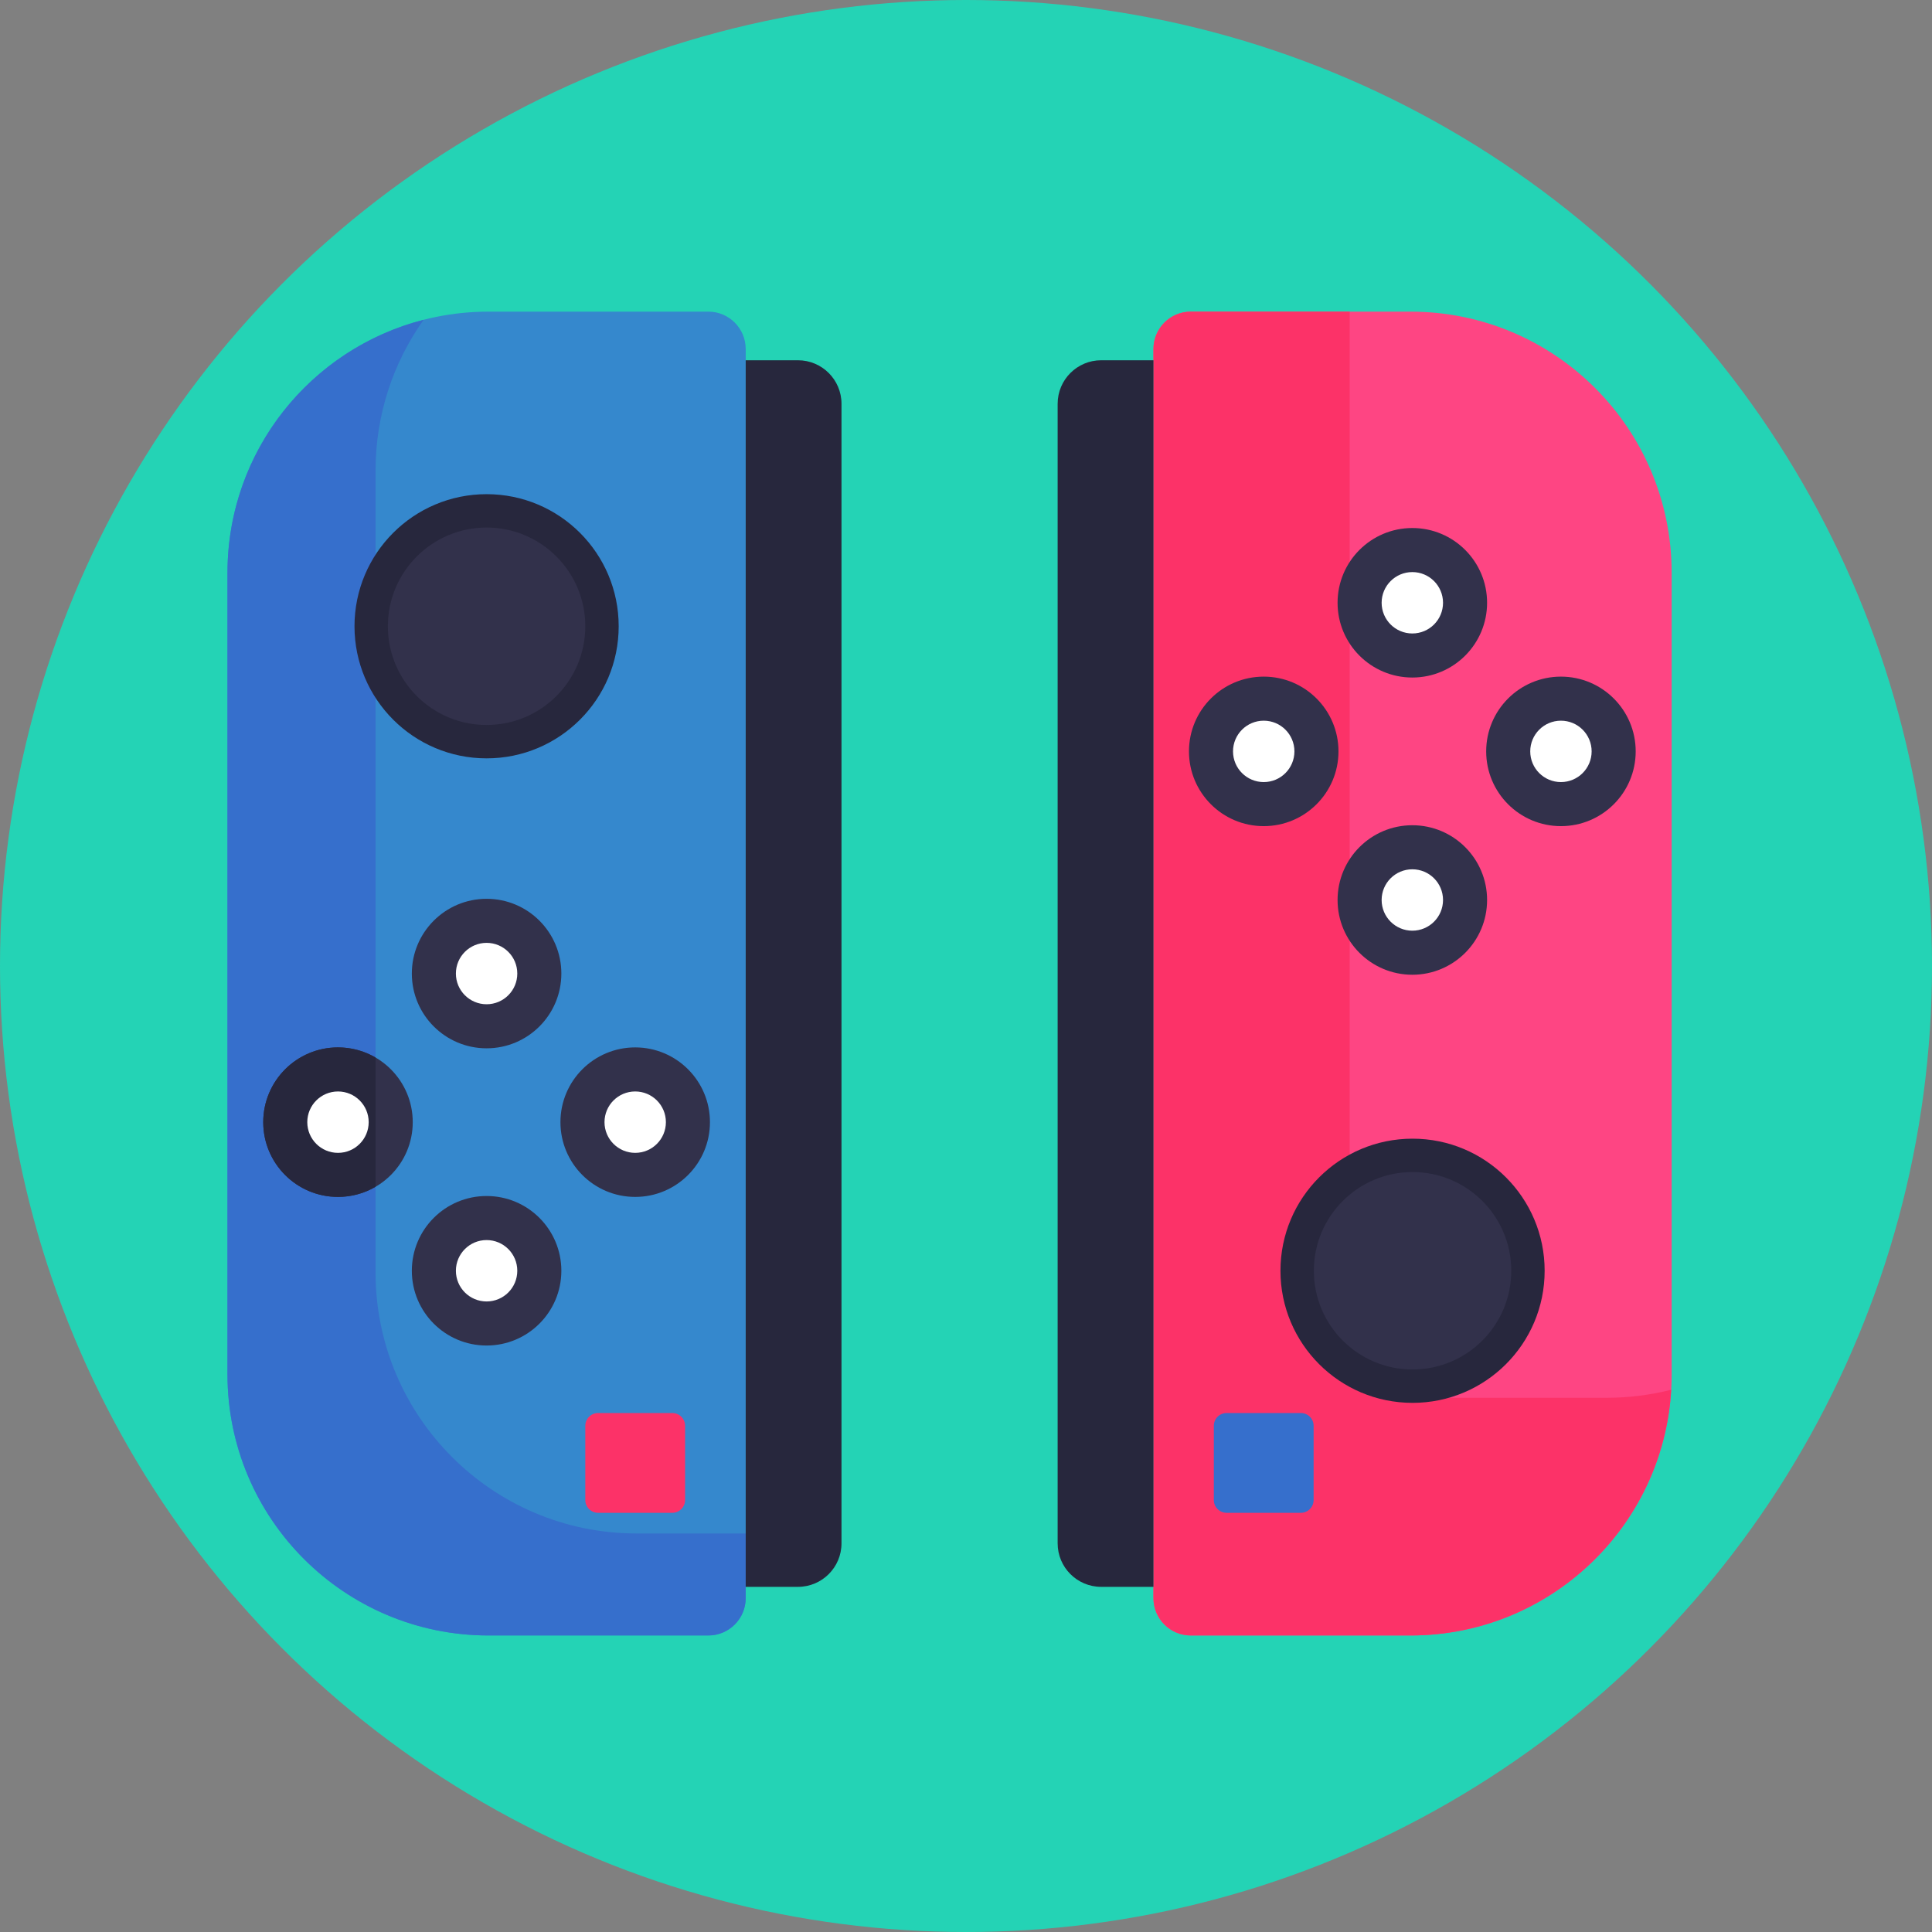
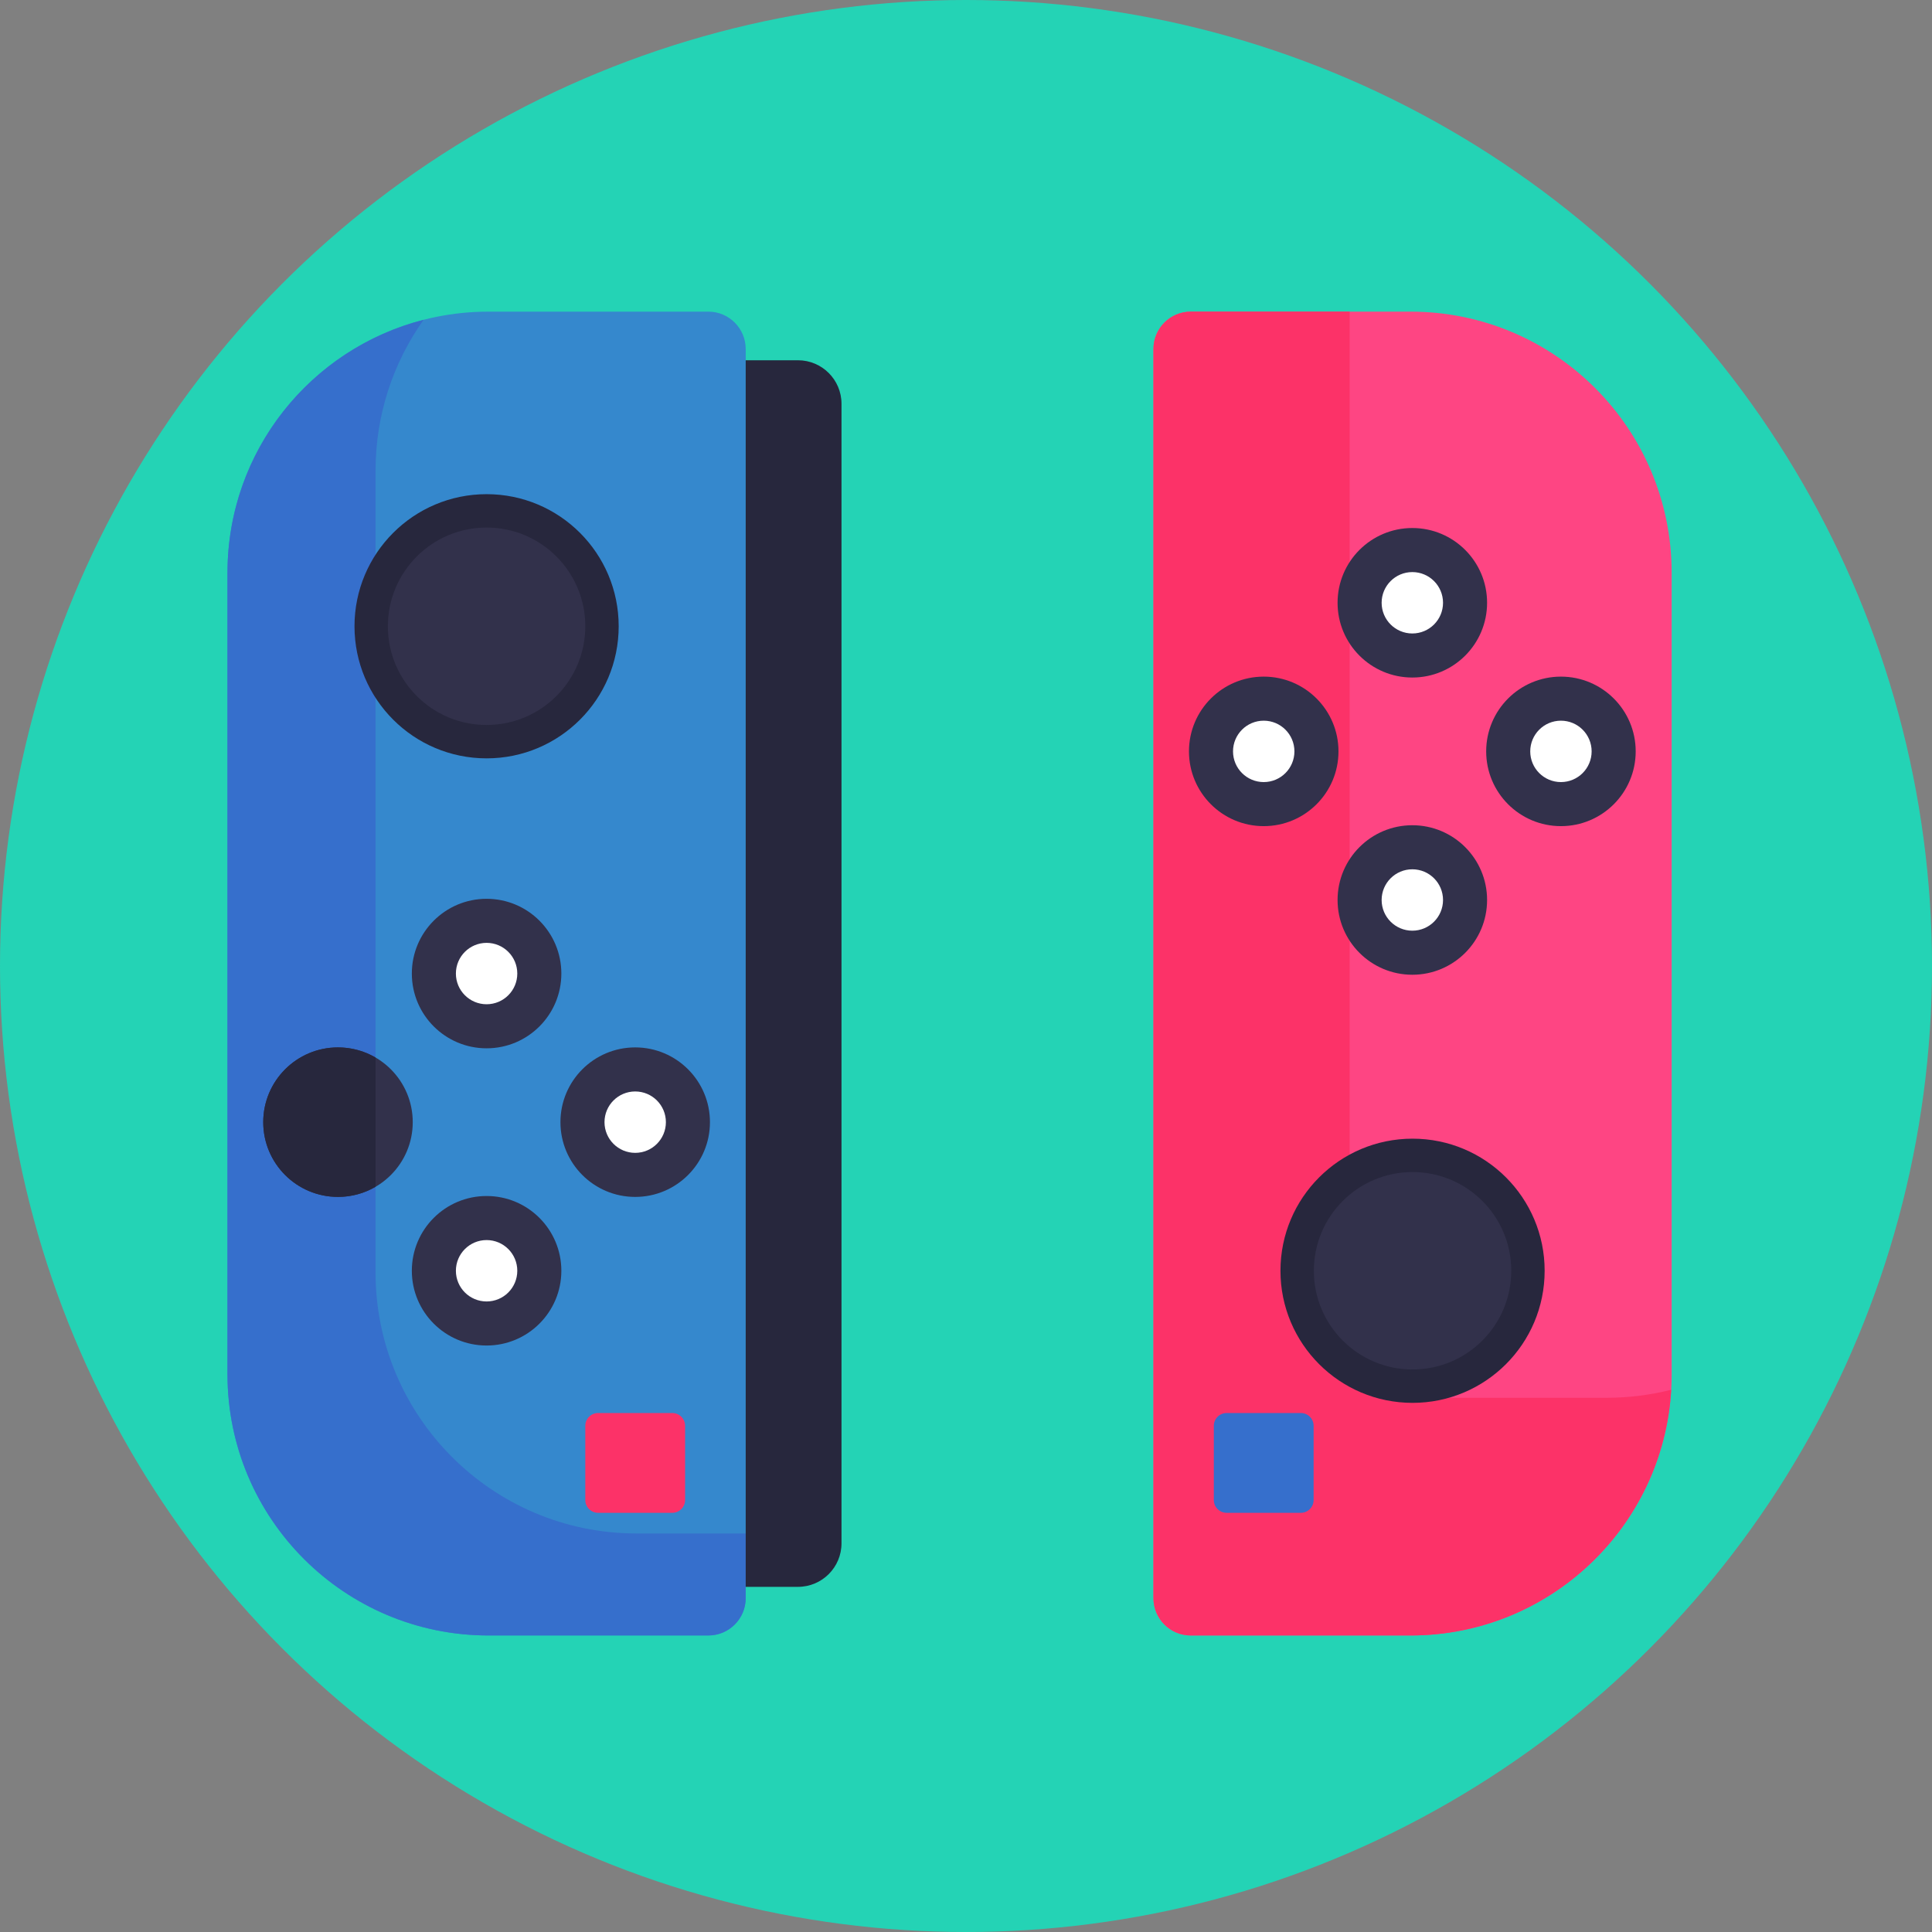
<svg xmlns="http://www.w3.org/2000/svg" version="1.1" x="0px" y="0px" viewBox="0 0 512 512" style="enable-background:new 0 0 512 512;" xml:space="preserve">
  <rect x="0" y="0" width="512" height="512" fill="#808080" stroke="none" />
  <g id="BULINE">
    <circle id="XMLID_2297_" style="fill:#24D3B5;" cx="256" cy="256" r="256" />
  </g>
  <g id="Icons">
    <g id="XMLID_241_">
      <g id="XMLID_345_">
        <path id="XMLID_401_" style="fill:#FE4583;" d="M315.578,433.418h58.232c38.217,0,69.198-30.981,69.198-69.198V151.784     c0-38.217-30.981-69.198-69.198-69.198h-58.232c-5.469,0-9.903,4.434-9.903,9.903v331.028     C305.675,428.985,310.109,433.418,315.578,433.418z" />
        <path id="XMLID_400_" style="fill:#FC3268;" d="M442.887,368.297c-2.11,36.32-32.23,65.12-69.08,65.12h-58.23     c-5.47,0-9.9-4.43-9.9-9.9V92.487c0-5.47,4.43-9.9,9.9-9.9h42.1v277.94c0,5.47,4.43,9.9,9.9,9.9h58.23     C431.707,370.427,437.427,369.687,442.887,368.297z" />
-         <path id="XMLID_399_" style="fill:#27273D;" d="M291.823,420.531h13.852V95.472h-13.852c-6.372,0-11.537,5.166-11.537,11.537     v301.984C280.286,415.366,285.451,420.531,291.823,420.531z" />
        <circle id="XMLID_398_" style="fill:#27273D;" cx="374.341" cy="336.766" r="35.006" />
        <circle id="XMLID_397_" style="fill:#32314B;" cx="374.341" cy="336.766" r="26.159" />
        <circle id="XMLID_396_" style="fill:#32314B;" cx="374.282" cy="159.742" r="19.811" />
        <circle id="XMLID_395_" style="fill:#32314B;" cx="374.282" cy="238.507" r="19.811" />
        <circle id="XMLID_394_" style="fill:#32314B;" cx="334.9" cy="199.124" r="19.811" />
        <circle id="XMLID_393_" style="fill:#32314B;" cx="413.664" cy="199.124" r="19.811" />
        <path id="XMLID_392_" style="fill:#366FCC;" d="M325.069,400.912h19.661c1.874,0,3.393-1.519,3.393-3.393v-19.661     c0-1.874-1.519-3.393-3.393-3.393h-19.661c-1.874,0-3.393,1.519-3.393,3.393v19.661     C321.676,399.393,323.195,400.912,325.069,400.912z" />
        <circle id="XMLID_391_" style="fill:#FFFFFF;" cx="374.282" cy="159.742" r="8.135" />
        <circle id="XMLID_390_" style="fill:#FFFFFF;" cx="413.664" cy="199.124" r="8.135" />
        <circle id="XMLID_385_" style="fill:#FFFFFF;" cx="374.282" cy="238.507" r="8.135" />
        <circle id="XMLID_384_" style="fill:#FFFFFF;" cx="334.9" cy="199.124" r="8.135" />
      </g>
      <g id="XMLID_265_">
        <path id="XMLID_344_" style="fill:#3588CD;" d="M187.716,433.418h-58.232c-38.217,0-69.198-30.981-69.198-69.198V151.784     c0-38.217,30.981-69.198,69.198-69.198h58.232c5.469,0,9.903,4.434,9.903,9.903v331.028     C197.619,428.985,193.185,433.418,187.716,433.418z" />
        <path id="XMLID_343_" style="fill:#366FCC;" d="M197.619,406.389v17.125c0,5.469-4.434,9.903-9.903,9.903h-58.233     c-38.217,0-69.197-30.981-69.197-69.197V151.781c0-32.267,22.089-59.376,51.967-67.028     c-8.021,11.298-12.729,25.101-12.729,40.011v212.427c0,38.217,30.981,69.197,69.197,69.197H197.619z" />
        <path id="XMLID_342_" style="fill:#27273D;" d="M211.47,420.531h-13.852V95.472h13.852c6.372,0,11.538,5.166,11.538,11.537     v301.984C223.008,415.366,217.842,420.531,211.47,420.531z" />
        <circle id="XMLID_311_" style="fill:#27273D;" cx="128.952" cy="165.966" r="35.006" />
        <circle id="XMLID_310_" style="fill:#32314B;" cx="128.952" cy="165.966" r="26.159" />
        <circle id="XMLID_309_" style="fill:#32314B;" cx="128.952" cy="258.002" r="19.811" />
        <circle id="XMLID_308_" style="fill:#32314B;" cx="128.952" cy="336.766" r="19.811" />
        <circle id="XMLID_307_" style="fill:#32314B;" cx="168.334" cy="297.384" r="19.811" />
        <circle id="XMLID_306_" style="fill:#32314B;" cx="89.57" cy="297.384" r="19.811" />
        <path id="XMLID_297_" style="fill:#27273D;" d="M99.524,280.262v34.241c-2.92,1.708-6.324,2.689-9.96,2.689     c-10.94,0-19.804-8.863-19.804-19.804s8.863-19.815,19.804-19.815C93.199,277.573,96.604,278.554,99.524,280.262z" />
        <path id="XMLID_295_" style="fill:#FC3268;" d="M158.504,400.912h19.661c1.874,0,3.393-1.519,3.393-3.393v-19.661     c0-1.874-1.519-3.393-3.393-3.393h-19.661c-1.874,0-3.393,1.519-3.393,3.393v19.661     C155.111,399.393,156.63,400.912,158.504,400.912z" />
        <circle id="XMLID_273_" style="fill:#FFFFFF;" cx="128.952" cy="258.002" r="8.135" />
        <circle id="XMLID_271_" style="fill:#FFFFFF;" cx="168.334" cy="297.384" r="8.135" />
        <circle id="XMLID_270_" style="fill:#FFFFFF;" cx="128.952" cy="336.766" r="8.135" />
-         <circle id="XMLID_268_" style="fill:#FFFFFF;" cx="89.57" cy="297.384" r="8.135" />
      </g>
    </g>
  </g>
</svg>